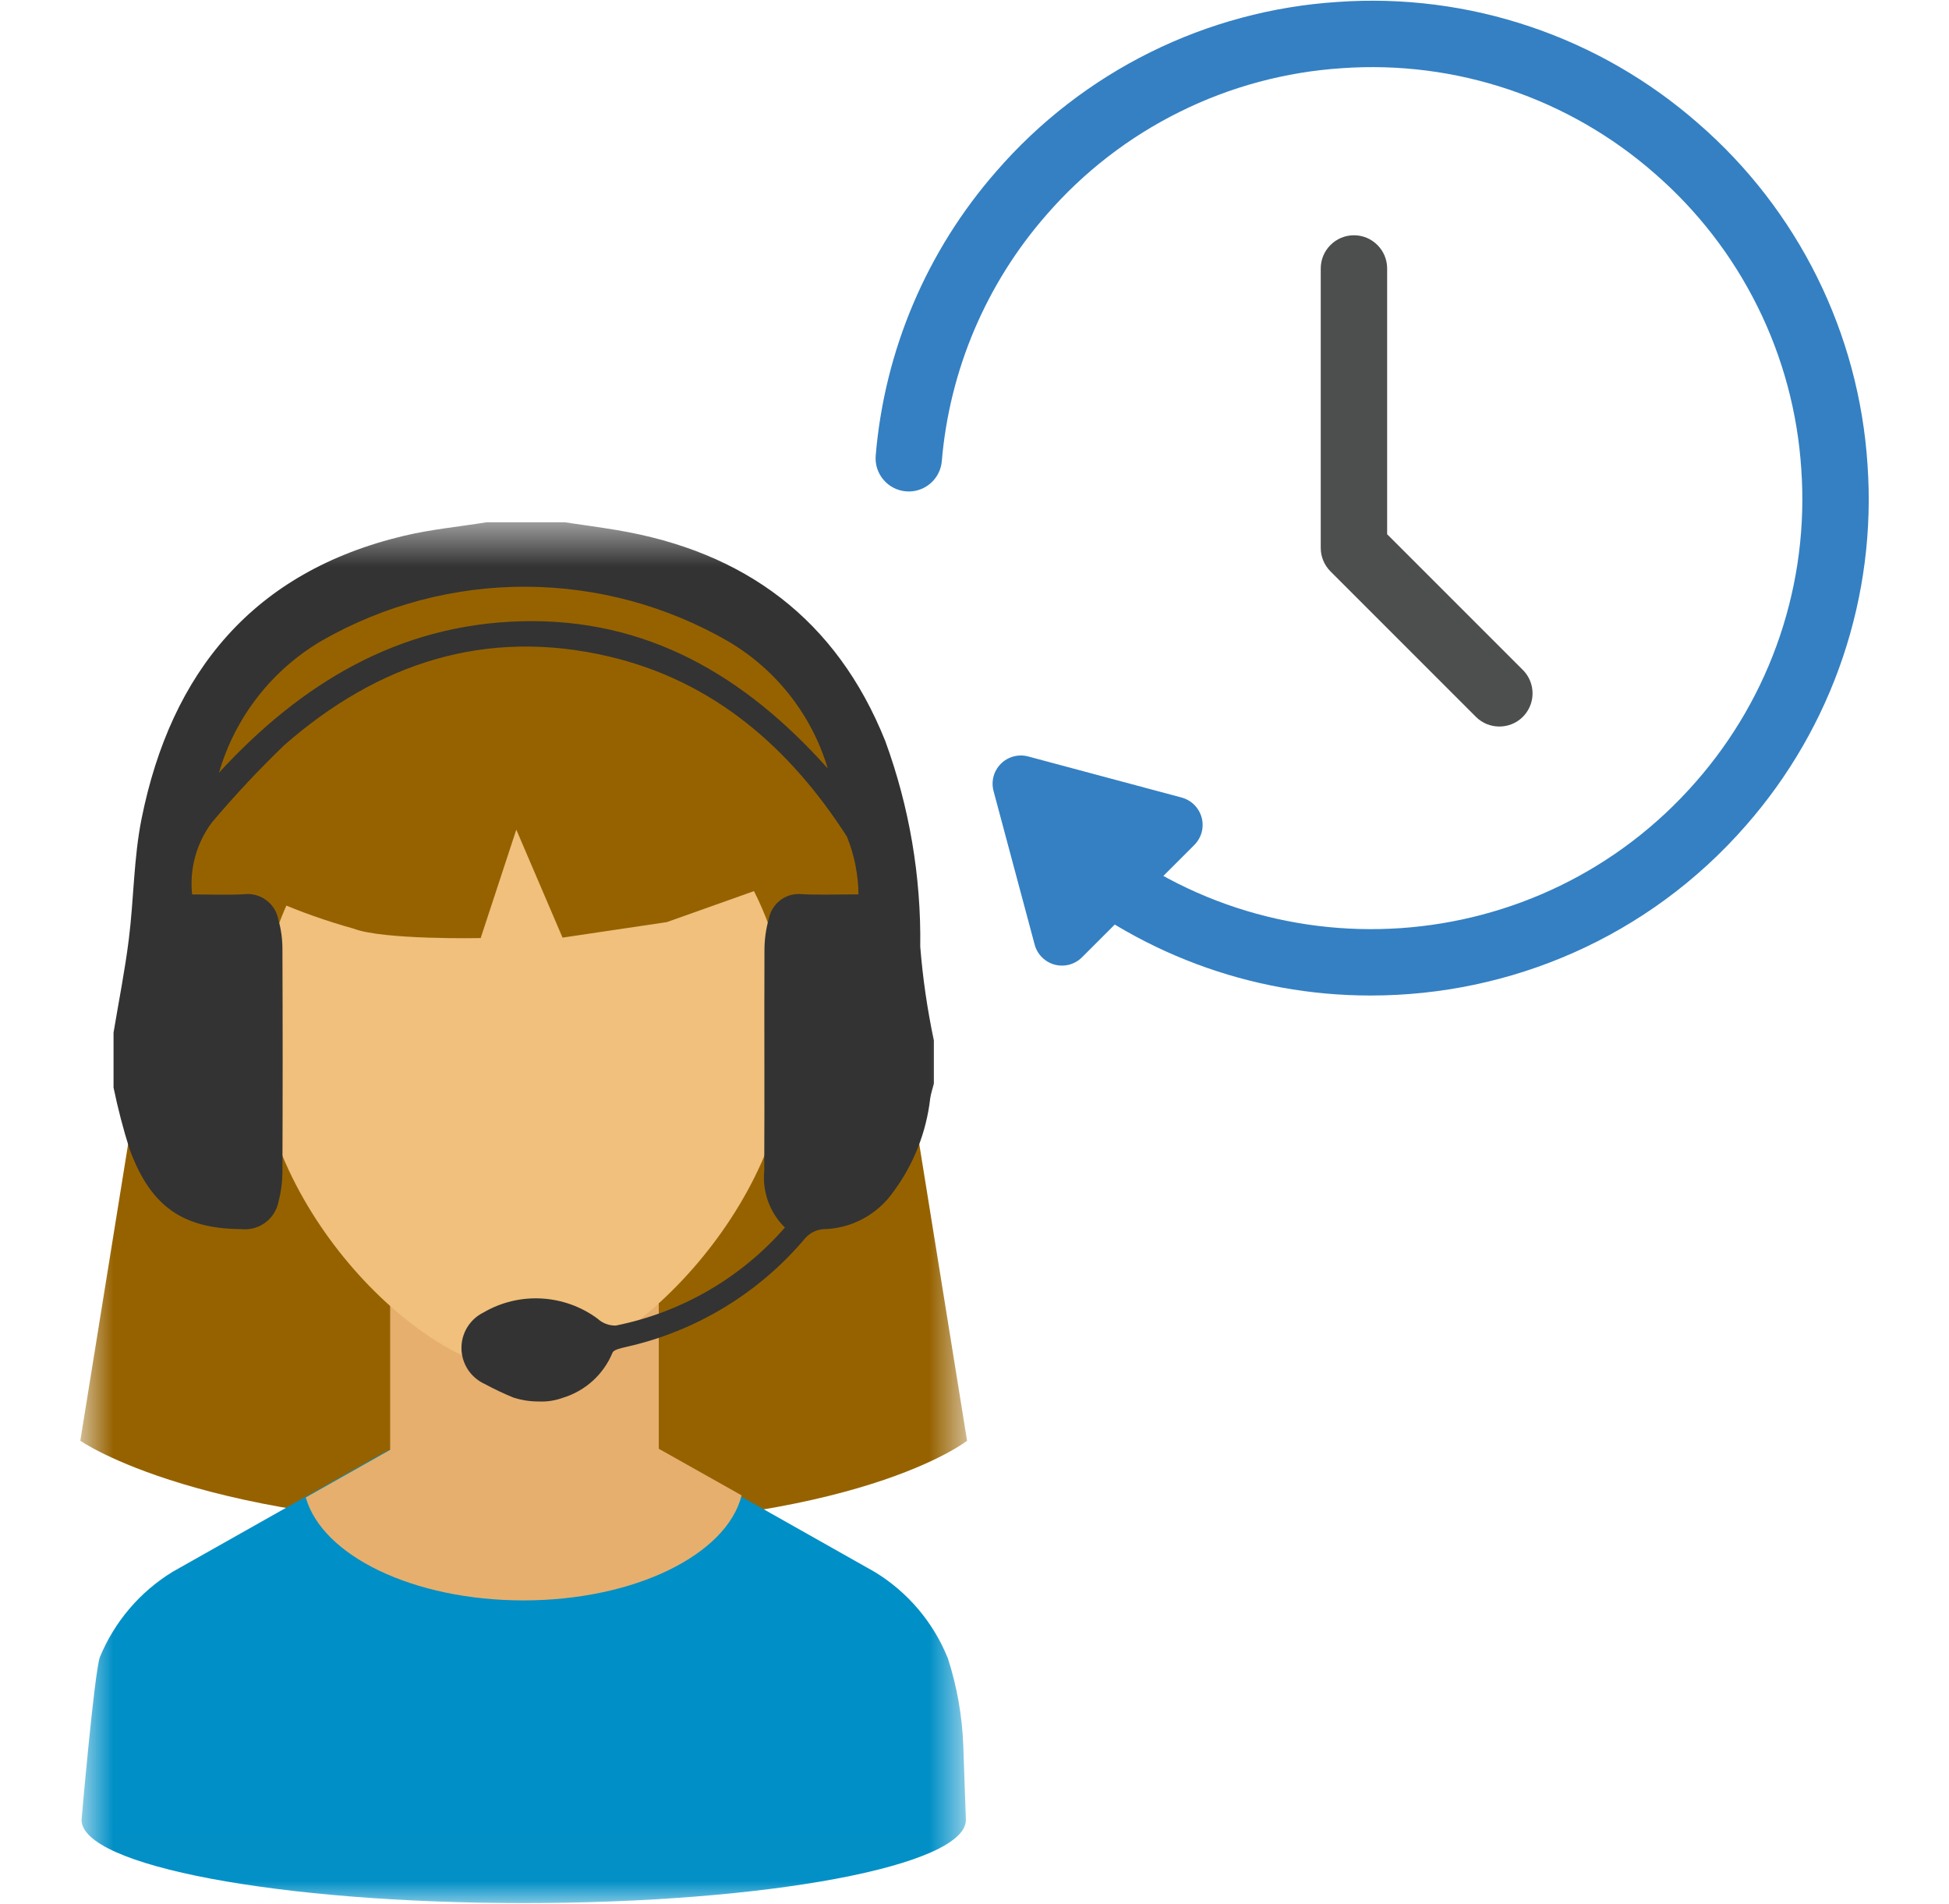
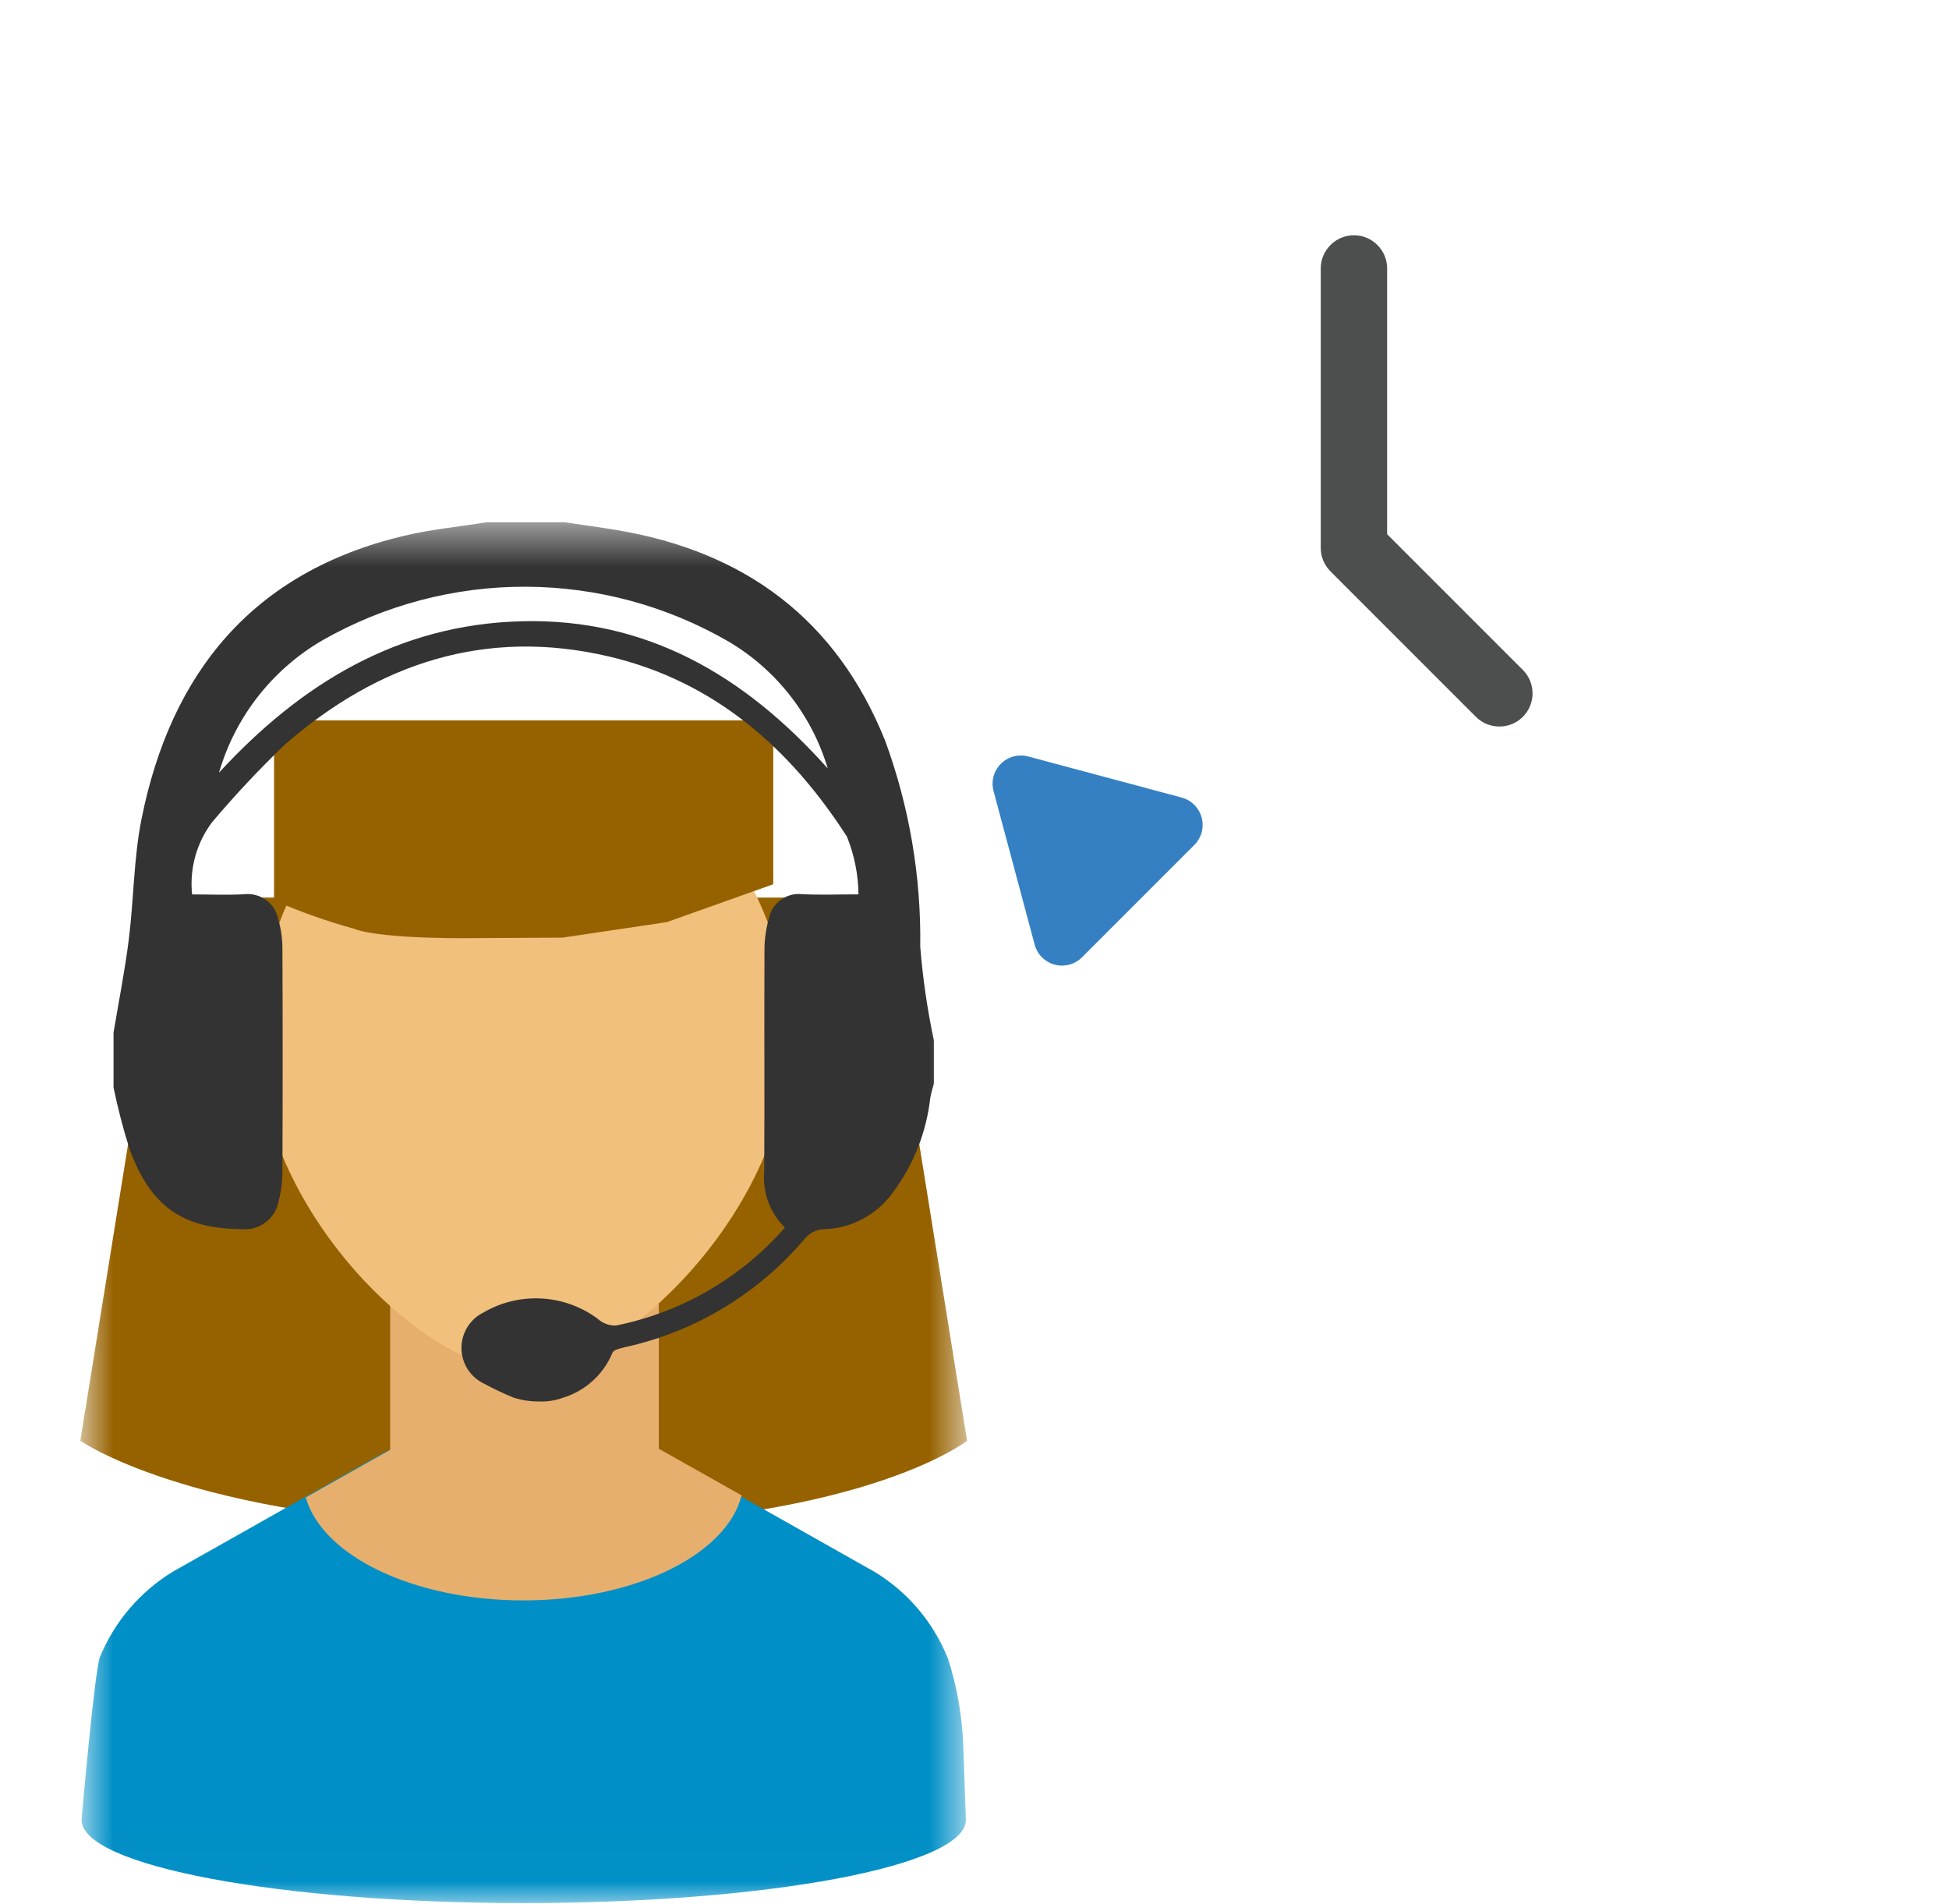
<svg xmlns="http://www.w3.org/2000/svg" width="43" height="42" viewBox="0 0 43 42" fill="none">
  <mask id="mask0_24_3576" style="mask-type:luminance" maskUnits="userSpaceOnUse" x="1" y="11" width="21" height="31">
    <path d="M1.772 11.522H21.336V41.983H1.772V11.522Z" fill="white" />
  </mask>
  <g mask="url(#mask0_24_3576)">
    <path d="M11.556 21.303C11.89 21.308 12.214 21.411 12.49 21.6C12.765 21.789 12.978 22.055 13.102 22.365C13.226 22.674 13.256 23.014 13.188 23.34C13.12 23.667 12.957 23.966 12.719 24.2C12.481 24.434 12.18 24.593 11.852 24.656C11.524 24.719 11.185 24.684 10.878 24.555C10.57 24.426 10.307 24.209 10.123 23.932C9.938 23.654 9.839 23.328 9.84 22.994C9.843 22.542 10.026 22.11 10.348 21.793C10.669 21.476 11.104 21.3 11.556 21.303Z" fill="#DAD9D9" />
    <path d="M11.554 24.44C11.857 24.445 12.152 24.539 12.402 24.711C12.651 24.882 12.845 25.124 12.957 25.406C13.07 25.687 13.097 25.995 13.035 26.292C12.973 26.589 12.825 26.861 12.609 27.073C12.393 27.286 12.119 27.43 11.821 27.487C11.524 27.545 11.216 27.513 10.936 27.396C10.656 27.279 10.418 27.082 10.25 26.829C10.082 26.577 9.992 26.281 9.992 25.978C9.995 25.567 10.161 25.174 10.454 24.886C10.747 24.597 11.143 24.437 11.554 24.44Z" fill="#DAD9D9" />
    <path d="M21.336 31.783C21.336 31.783 18.933 33.687 11.704 33.687C4.476 33.687 1.772 31.783 1.772 31.783L3.703 19.801H19.405L21.336 31.783Z" fill="#966200" />
    <path d="M20.906 36.568C20.588 35.784 20.027 35.123 19.305 34.681L14.72 32.093C13.906 31.656 13.051 31.3 12.168 31.03H10.934C10.05 31.3 9.195 31.656 8.382 32.093L3.812 34.672C3.087 35.115 2.523 35.778 2.201 36.563C2.077 36.951 1.799 40.147 1.799 40.147C1.799 41.161 6.166 41.982 11.554 41.982C16.941 41.982 21.31 41.16 21.31 40.147L21.253 38.523C21.23 37.862 21.115 37.207 20.911 36.578L20.908 36.566" fill="#008FC6" />
    <path d="M14.534 31.96V25.442H8.608V31.984L8.019 32.316L6.746 33.034C7.109 34.321 9.121 35.305 11.548 35.305C14.004 35.305 16.034 34.297 16.362 32.988L14.535 31.96L14.534 31.96Z" fill="#E6AF6E" />
-     <path d="M11.554 12.637C15.858 12.605 19.373 16.067 19.405 20.371C19.346 24.707 15.783 28.175 11.446 28.116C7.194 28.058 3.76 24.624 3.702 20.371C3.735 16.067 7.25 12.605 11.554 12.637Z" fill="#966200" />
    <path d="M17.41 22.971C17.41 26.647 13.678 30.261 11.552 30.261C9.364 30.261 5.694 26.648 5.694 22.971C5.694 19.293 8.316 16.314 11.552 16.314C14.788 16.314 17.41 19.292 17.41 22.971Z" fill="#F0C07C" />
-     <path d="M17.06 19.507L14.712 20.342L12.411 20.684L11.391 18.302L10.605 20.694C10.605 20.694 8.445 20.738 7.796 20.484C7.199 20.318 6.614 20.111 6.046 19.863V15.892H17.06V19.508V19.507Z" fill="#966200" />
+     <path d="M17.06 19.507L14.712 20.342L12.411 20.684L10.605 20.694C10.605 20.694 8.445 20.738 7.796 20.484C7.199 20.318 6.614 20.111 6.046 19.863V15.892H17.06V19.508V19.507Z" fill="#966200" />
    <path d="M11.331 30.832C11.113 30.743 10.9 30.642 10.693 30.53C10.543 30.462 10.415 30.352 10.324 30.215C10.234 30.077 10.184 29.916 10.181 29.751C10.178 29.586 10.222 29.423 10.308 29.282C10.394 29.141 10.518 29.027 10.666 28.954C11.053 28.728 11.498 28.62 11.945 28.645C12.393 28.669 12.824 28.824 13.184 29.09C13.293 29.191 13.438 29.245 13.586 29.242C15.034 28.952 16.345 28.192 17.317 27.08C17.152 26.918 17.026 26.722 16.947 26.506C16.869 26.29 16.839 26.058 16.861 25.829C16.87 24.212 16.859 22.596 16.866 20.98C16.864 20.736 16.898 20.493 16.964 20.258C16.998 20.093 17.093 19.947 17.229 19.848C17.366 19.75 17.534 19.706 17.701 19.726C18.085 19.745 18.471 19.73 18.94 19.73C18.936 19.294 18.849 18.862 18.686 18.457C17.431 16.504 15.757 15.03 13.443 14.484C10.72 13.842 8.337 14.63 6.273 16.437C5.712 16.977 5.179 17.546 4.677 18.141C4.335 18.597 4.179 19.165 4.238 19.731C4.644 19.731 5.014 19.748 5.383 19.727C5.745 19.684 6.079 19.931 6.142 20.29C6.201 20.497 6.231 20.712 6.231 20.927C6.238 22.557 6.238 24.188 6.231 25.819C6.233 26.049 6.204 26.279 6.146 26.503C6.112 26.689 6.008 26.855 5.857 26.968C5.706 27.082 5.517 27.134 5.329 27.115C4.047 27.106 3.334 26.633 2.863 25.364C2.72 24.913 2.601 24.455 2.505 23.992V22.779C2.619 22.093 2.756 21.409 2.842 20.719C2.953 19.835 2.949 18.932 3.123 18.063C3.775 14.818 5.595 12.61 8.908 11.821C9.505 11.678 10.124 11.62 10.731 11.522H12.464C12.846 11.579 13.229 11.63 13.61 11.694C16.431 12.166 18.457 13.662 19.532 16.349C20.063 17.8 20.324 19.337 20.303 20.882C20.358 21.578 20.459 22.27 20.604 22.952V23.905C20.577 24.013 20.54 24.119 20.523 24.229C20.438 24.977 20.157 25.69 19.707 26.295C19.532 26.544 19.301 26.748 19.032 26.891C18.764 27.034 18.465 27.111 18.16 27.116C18.011 27.128 17.871 27.197 17.77 27.309C16.75 28.523 15.36 29.368 13.812 29.714C13.704 29.74 13.534 29.774 13.512 29.844C13.415 30.078 13.267 30.289 13.08 30.459C12.892 30.63 12.669 30.758 12.427 30.832C12.255 30.896 12.073 30.925 11.89 30.917C11.701 30.918 11.513 30.89 11.334 30.832M4.829 17.048C6.636 15.082 8.784 13.774 11.512 13.705C14.258 13.635 16.424 14.892 18.262 16.952C17.912 15.778 17.132 14.779 16.078 14.155C14.717 13.366 13.174 12.949 11.602 12.943C10.03 12.938 8.484 13.345 7.118 14.123C6.007 14.767 5.188 15.815 4.831 17.048" fill="#333333" />
  </g>
-   <path d="M30.246 21.961C27.595 21.965 25.032 21.005 23.037 19.259C22.89 19.132 22.801 18.951 22.788 18.757C22.774 18.564 22.839 18.372 22.966 18.226C23.094 18.08 23.275 17.99 23.468 17.977C23.662 17.964 23.853 18.028 24 18.156C27.95 21.604 33.969 21.196 37.417 17.245C38.241 16.306 38.871 15.213 39.27 14.029C39.669 12.845 39.829 11.594 39.741 10.348C39.66 9.101 39.333 7.883 38.777 6.764C38.222 5.645 37.451 4.647 36.507 3.827C35.568 3.003 34.475 2.374 33.291 1.975C32.107 1.576 30.856 1.416 29.61 1.504C28.363 1.585 27.145 1.912 26.026 2.468C24.906 3.023 23.908 3.794 23.089 4.738C21.757 6.258 20.947 8.165 20.778 10.18C20.76 10.372 20.666 10.549 20.518 10.672C20.37 10.796 20.179 10.856 19.987 10.839C19.795 10.823 19.617 10.731 19.492 10.584C19.367 10.438 19.305 10.247 19.32 10.055C19.513 7.73 20.448 5.529 21.986 3.775C22.931 2.686 24.083 1.796 25.374 1.155C26.666 0.514 28.072 0.136 29.511 0.043C30.949 -0.059 32.393 0.126 33.759 0.587C35.125 1.047 36.386 1.774 37.47 2.725C38.559 3.67 39.449 4.821 40.09 6.113C40.73 7.404 41.109 8.81 41.202 10.249C41.304 11.687 41.119 13.131 40.659 14.497C40.199 15.864 39.472 17.125 38.521 18.209C36.355 20.69 33.307 21.961 30.247 21.961L30.246 21.961Z" fill="#3480C3" />
  <path d="M21.921 17.453L22.827 20.837C22.855 20.943 22.91 21.04 22.988 21.117C23.066 21.195 23.162 21.251 23.268 21.28C23.374 21.308 23.486 21.308 23.592 21.28C23.698 21.251 23.795 21.195 23.872 21.118L26.35 18.64C26.427 18.562 26.483 18.465 26.512 18.36C26.54 18.254 26.54 18.142 26.512 18.036C26.483 17.93 26.427 17.834 26.35 17.756C26.272 17.678 26.176 17.623 26.07 17.594L22.686 16.688C22.58 16.659 22.468 16.659 22.362 16.687C22.256 16.716 22.159 16.771 22.082 16.849C22.004 16.927 21.948 17.023 21.92 17.129C21.892 17.235 21.892 17.347 21.921 17.453Z" fill="#3480C3" />
  <path d="M33.079 16.027C32.892 16.027 32.704 15.956 32.562 15.813L29.354 12.605C29.286 12.537 29.232 12.456 29.195 12.367C29.158 12.278 29.139 12.183 29.139 12.087V5.923C29.139 5.728 29.216 5.542 29.354 5.405C29.491 5.267 29.677 5.19 29.872 5.19C30.066 5.19 30.252 5.267 30.389 5.405C30.527 5.542 30.604 5.728 30.604 5.923V11.785L33.597 14.778C33.7 14.88 33.769 15.011 33.798 15.153C33.826 15.295 33.812 15.442 33.756 15.576C33.701 15.71 33.607 15.824 33.486 15.905C33.366 15.985 33.224 16.027 33.079 16.027Z" fill="#4D4E4E" />
</svg>